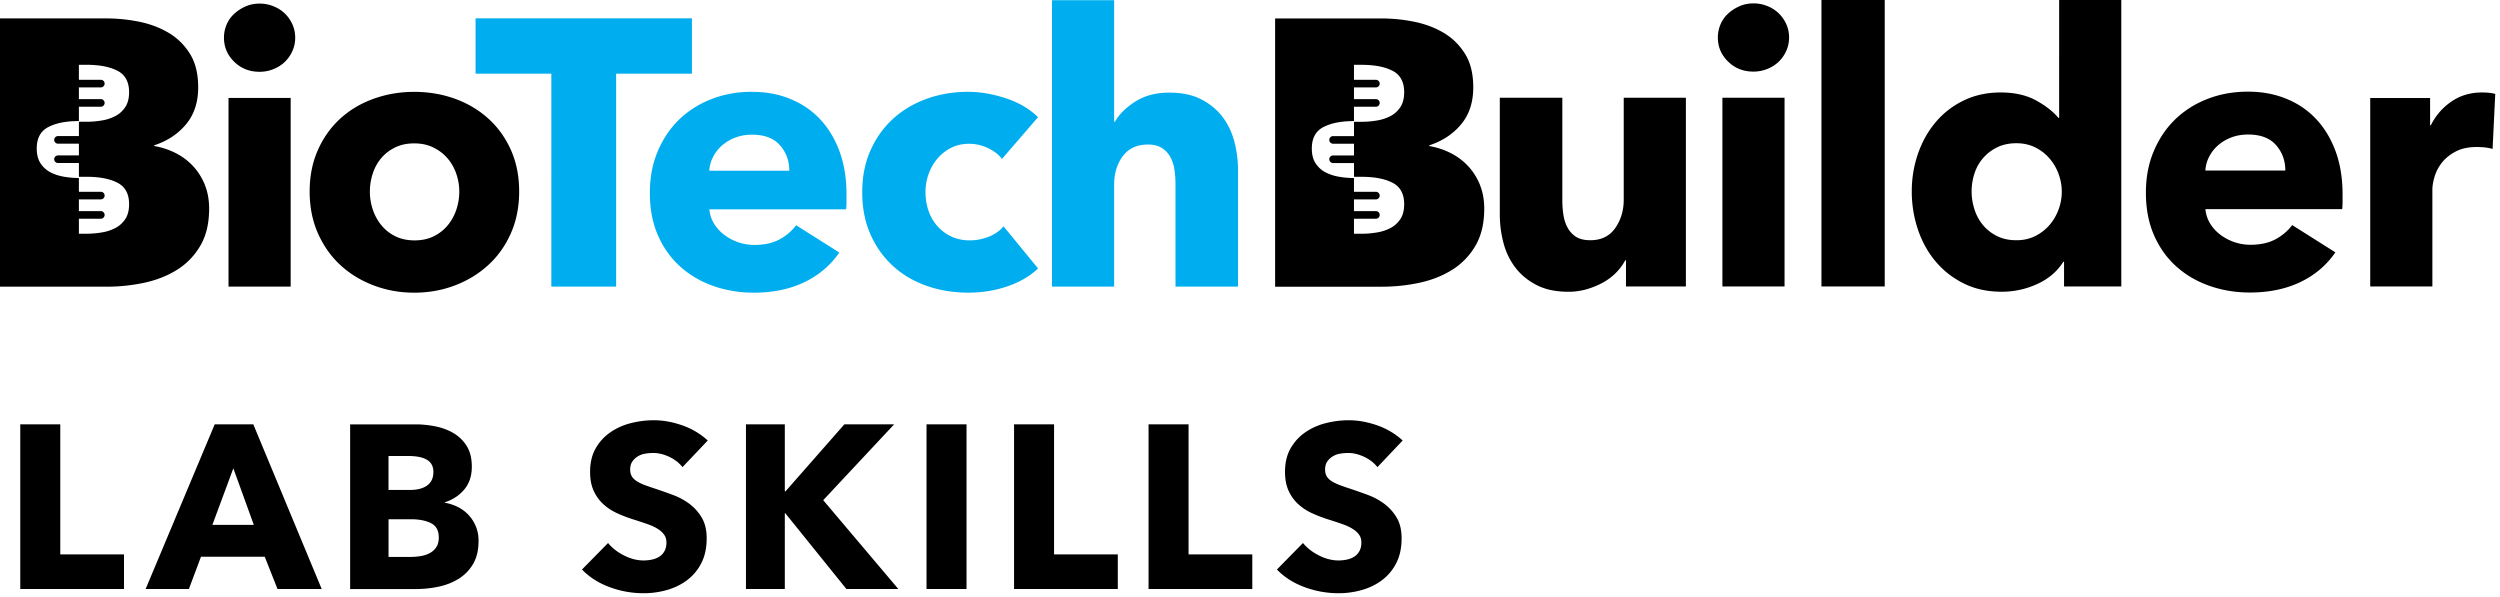
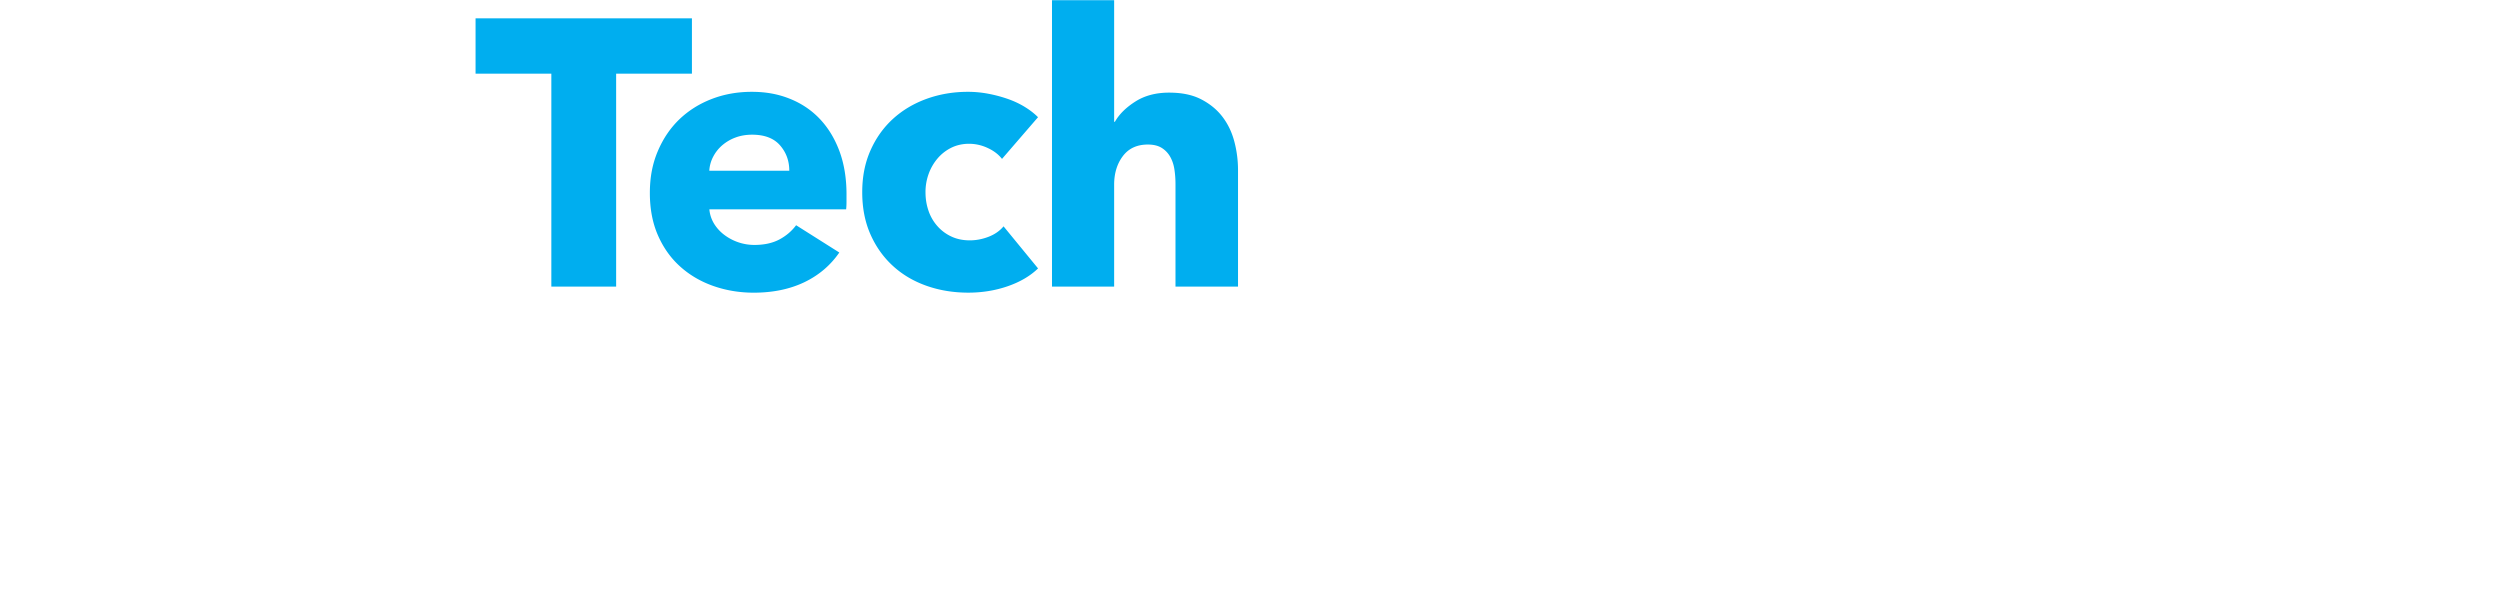
<svg xmlns="http://www.w3.org/2000/svg" width="486" height="116" fill="none">
  <path fill="#00AEEF" d="M119.778 14.32v41.395h-12.597V14.32H92.449V3.566h42.061v10.755h-14.732Zm44.783 23.498v1.473c0 .495-.026.958-.073 1.4h-26.589a6.433 6.433 0 0 0 .921 2.801 7.87 7.87 0 0 0 1.988 2.17 9.653 9.653 0 0 0 2.723 1.438 9.617 9.617 0 0 0 3.128.515c1.916 0 3.535-.36 4.862-1.067 1.328-.713 2.405-1.635 3.243-2.764l8.397 5.304c-1.718 2.504-3.993 4.43-6.814 5.783-2.827 1.349-6.101 2.025-9.833 2.025-2.749 0-5.352-.432-7.809-1.29-2.457-.86-4.601-2.109-6.444-3.759-1.843-1.645-3.29-3.67-4.347-6.075-1.056-2.405-1.582-5.153-1.582-8.25 0-3.098.515-5.71 1.546-8.142 1.031-2.43 2.431-4.492 4.196-6.19 1.769-1.691 3.852-3.008 6.262-3.94 2.405-.932 5.007-1.4 7.808-1.4s5.18.453 7.439 1.364c2.259.91 4.201 2.222 5.819 3.94 1.619 1.718 2.884 3.805 3.795 6.262.906 2.457 1.364 5.258 1.364 8.397v.005Zm-11.124-4.638c0-1.916-.604-3.56-1.806-4.935-1.203-1.374-3.009-2.061-5.414-2.061-1.177 0-2.259.182-3.243.552a8.43 8.43 0 0 0-2.577 1.51 7.492 7.492 0 0 0-1.77 2.248 6.64 6.64 0 0 0-.739 2.691h15.544l.005-.005Zm41.358-2.285c-.687-.885-1.619-1.593-2.801-2.134a8.56 8.56 0 0 0-3.607-.812c-1.224 0-2.431.26-3.462.775a8.37 8.37 0 0 0-2.65 2.062 9.748 9.748 0 0 0-1.733 2.982 10.356 10.356 0 0 0-.625 3.608c0 1.275.198 2.477.589 3.607a8.705 8.705 0 0 0 1.733 2.983 8.21 8.21 0 0 0 2.728 2.025c1.056.494 2.249.734 3.571.734 1.228 0 2.441-.234 3.644-.698 1.202-.468 2.17-1.14 2.909-2.025l6.705 8.178c-1.52 1.473-3.488 2.629-5.892 3.462-2.405.833-4.961 1.25-7.663 1.25-2.899 0-5.601-.443-8.115-1.328-2.509-.885-4.696-2.17-6.544-3.868-1.853-1.692-3.31-3.743-4.372-6.148-1.062-2.405-1.593-5.132-1.593-8.178 0-3.045.531-5.694 1.593-8.104 1.062-2.405 2.519-4.456 4.372-6.148 1.853-1.692 4.035-2.993 6.544-3.904 2.509-.906 5.19-1.364 8.037-1.364 1.327 0 2.639.125 3.94.37a26.54 26.54 0 0 1 3.759.994c1.202.416 2.306.931 3.316 1.546 1.004.614 1.879 1.285 2.613 2.025l-6.996 8.1v.01Zm33.721 24.825V35.83c0-1.031-.073-2.015-.219-2.947-.145-.931-.432-1.754-.848-2.467a4.78 4.78 0 0 0-1.655-1.692c-.688-.416-1.573-.625-2.65-.625-2.114 0-3.732.75-4.862 2.25-1.13 1.498-1.692 3.352-1.692 5.559V55.72h-12.082V.037h12.082V23.68h.146c.833-1.473 2.16-2.785 3.977-3.94 1.817-1.156 4.003-1.734 6.554-1.734 2.55 0 4.601.442 6.298 1.328 1.692.884 3.066 2.024 4.123 3.425 1.057 1.4 1.817 3.008 2.285 4.825a21.72 21.72 0 0 1 .698 5.45V55.72h-12.155Z" />
-   <path fill="#000" d="M57.386 7.324a6.21 6.21 0 0 1-.552 2.613 6.806 6.806 0 0 1-1.473 2.103 6.862 6.862 0 0 1-2.207 1.4 7.175 7.175 0 0 1-2.692.516c-1.962 0-3.607-.65-4.935-1.952-1.327-1.301-1.988-2.858-1.988-4.68 0-.885.172-1.733.515-2.54a5.967 5.967 0 0 1 1.473-2.098A8.021 8.021 0 0 1 47.74 1.25c.833-.37 1.744-.551 2.722-.551a7.04 7.04 0 0 1 2.691.515 6.805 6.805 0 0 1 2.208 1.4 6.783 6.783 0 0 1 1.473 2.098c.37.812.551 1.681.551 2.613ZM44.424 55.72V19.037h12.082V55.72H44.424Zm56.5-18.49c0 2.993-.541 5.71-1.619 8.141-1.082 2.431-2.555 4.493-4.419 6.184-1.869 1.697-4.024 3.01-6.48 3.941-2.458.932-5.081 1.4-7.882 1.4-2.8 0-5.367-.468-7.845-1.4-2.478-.932-4.643-2.249-6.48-3.94-1.843-1.692-3.306-3.759-4.384-6.185-1.082-2.43-1.618-5.143-1.618-8.141 0-2.999.54-5.695 1.618-8.105 1.078-2.405 2.54-4.446 4.383-6.111 1.843-1.671 4.004-2.947 6.481-3.832 2.478-.885 5.096-1.327 7.845-1.327 2.748 0 5.424.442 7.881 1.327s4.617 2.16 6.481 3.832c1.864 1.67 3.337 3.706 4.42 6.11 1.077 2.406 1.618 5.107 1.618 8.106Zm-11.64 0c0-1.182-.197-2.332-.587-3.462a9.238 9.238 0 0 0-1.692-2.983c-.734-.858-1.645-1.556-2.728-2.097-1.082-.542-2.332-.813-3.758-.813-1.427 0-2.676.271-3.759.813-1.082.541-1.978 1.244-2.686 2.098a8.891 8.891 0 0 0-1.618 2.982c-.37 1.13-.552 2.28-.552 3.462 0 1.181.182 2.332.552 3.462.37 1.13.92 2.15 1.655 3.055a8.063 8.063 0 0 0 2.722 2.17c1.078.542 2.332.813 3.759.813 1.426 0 2.675-.27 3.758-.812a8.263 8.263 0 0 0 2.728-2.17 9.41 9.41 0 0 0 1.655-3.056c.37-1.13.552-2.286.552-3.462ZM316.09 55.683v-5.08h-.146a10.468 10.468 0 0 1-1.733 2.358 11.03 11.03 0 0 1-2.504 1.916c-.958.54-2.015.983-3.165 1.327a12.719 12.719 0 0 1-3.644.515c-2.457 0-4.529-.442-6.226-1.327-1.691-.885-3.071-2.025-4.122-3.425-1.057-1.4-1.817-2.993-2.286-4.79a21.63 21.63 0 0 1-.702-5.486V19.005h12.154V38.89c0 1.031.073 2.015.224 2.947.146.931.427 1.77.849 2.504a4.727 4.727 0 0 0 1.655 1.733c.687.416 1.593.625 2.728.625 2.108 0 3.722-.786 4.825-2.358 1.104-1.572 1.656-3.415 1.656-5.523V19.005h12.082v36.683h-11.64l-.005-.005Zm-28.396-19.775c-.568-1.375-1.328-2.577-2.285-3.608a12.017 12.017 0 0 0-3.389-2.54 14.48 14.48 0 0 0-4.165-1.364v-.146c2.551-.833 4.618-2.196 6.19-4.086 1.572-1.89 2.358-4.284 2.358-7.178 0-2.65-.541-4.836-1.619-6.554-1.083-1.718-2.478-3.082-4.196-4.086-1.717-1.005-3.633-1.718-5.747-2.135a31.954 31.954 0 0 0-6.189-.624h-20.77v52.148h20.77c2.504 0 4.945-.26 7.329-.775 2.379-.516 4.503-1.364 6.372-2.54 1.864-1.177 3.363-2.739 4.492-4.68 1.13-1.937 1.692-4.331 1.692-7.179 0-1.717-.281-3.264-.848-4.643l.005-.01Zm-15.471 6.694c-.5.75-1.15 1.333-1.947 1.744a8.787 8.787 0 0 1-2.665.854c-.979.16-1.926.239-2.837.239h-1.562v-2.915h4.264a.742.742 0 0 0 .739-.74.742.742 0 0 0-.739-.739h-4.264v-2.28h4.264a.742.742 0 0 0 .739-.739.742.742 0 0 0-.739-.739h-4.264v-2.676a17.36 17.36 0 0 1-2.831-.239c-.979-.161-1.869-.442-2.666-.854a5.097 5.097 0 0 1-1.946-1.744c-.5-.754-.75-1.717-.75-2.904 0-2.004.75-3.394 2.254-4.17 1.504-.775 3.436-1.16 5.939-1.16v-2.786h4.264a.742.742 0 0 0 .739-.739.742.742 0 0 0-.739-.739h-4.264v-2.28h4.264a.742.742 0 0 0 .739-.74.742.742 0 0 0-.739-.738h-4.264v-2.916h1.494c2.504 0 4.508.386 6.013 1.162 1.504.775 2.254 2.165 2.254 4.17 0 1.186-.25 2.149-.75 2.904-.5.75-1.15 1.332-1.947 1.744a8.79 8.79 0 0 1-2.665.853 17.44 17.44 0 0 1-2.837.24h-1.556v2.785h-4.066a.742.742 0 0 0-.739.739c0 .406.333.74.739.74h4.066v2.279h-4.066a.742.742 0 0 0-.739.74c0 .405.333.738.739.738h4.066v2.676h1.488c2.504 0 4.508.385 6.013 1.16 1.504.776 2.254 2.166 2.254 4.17 0 1.187-.25 2.15-.75 2.905v-.005Zm-232.405-6.7c-.568-1.374-1.328-2.576-2.285-3.607a12.007 12.007 0 0 0-3.39-2.54 14.487 14.487 0 0 0-4.164-1.364v-.146c2.551-.833 4.618-2.197 6.19-4.086 1.572-1.89 2.358-4.284 2.358-7.179 0-2.65-.541-4.835-1.619-6.553-1.083-1.718-2.478-3.082-4.196-4.087-1.717-1.004-3.633-1.717-5.746-2.134a31.964 31.964 0 0 0-6.19-.625H0v52.15h20.77c2.504 0 4.945-.261 7.33-.776 2.378-.516 4.502-1.364 6.37-2.54 1.864-1.177 3.364-2.739 4.493-4.68 1.13-1.937 1.692-4.331 1.692-7.179 0-1.718-.281-3.264-.849-4.643l.01-.01Zm-15.47 6.695c-.5.75-1.151 1.332-1.948 1.744a8.796 8.796 0 0 1-2.665.853 17.45 17.45 0 0 1-2.837.24h-1.562v-2.915H19.6c.406 0 .739-.334.739-.74a.742.742 0 0 0-.74-.739h-4.263v-2.28H19.6c.406 0 .739-.333.739-.739a.742.742 0 0 0-.74-.74h-4.263v-2.675c-.91 0-1.853-.078-2.831-.24-.979-.16-1.87-.442-2.666-.853a5.102 5.102 0 0 1-1.946-1.744c-.5-.755-.75-1.717-.75-2.904 0-2.005.75-3.394 2.254-4.17 1.504-.776 3.436-1.16 5.94-1.16v-2.786h4.263c.406 0 .739-.333.739-.739a.742.742 0 0 0-.74-.74h-4.263v-2.28H19.6c.406 0 .739-.332.739-.738a.742.742 0 0 0-.74-.74h-4.263v-2.915h1.494c2.504 0 4.508.386 6.013 1.161 1.504.776 2.254 2.166 2.254 4.17 0 1.187-.25 2.15-.75 2.904-.5.75-1.15 1.333-1.947 1.744a8.798 8.798 0 0 1-2.665.854c-.979.161-1.926.24-2.837.24h-1.556v2.784h-4.066a.742.742 0 0 0-.739.74c0 .406.333.739.74.739h4.065v2.28h-4.066a.742.742 0 0 0-.739.739c0 .406.333.74.74.74h4.065v2.675h1.488c2.504 0 4.508.385 6.013 1.16 1.504.776 2.254 2.166 2.254 4.17 0 1.187-.25 2.15-.75 2.905v-.005Zm323.449-35.31c0 .933-.182 1.807-.552 2.614a6.816 6.816 0 0 1-1.473 2.103 6.865 6.865 0 0 1-2.207 1.4 7.18 7.18 0 0 1-2.692.515c-1.962 0-3.607-.65-4.934-1.952-1.328-1.3-1.989-2.857-1.989-4.68 0-.884.172-1.733.515-2.54a5.965 5.965 0 0 1 1.474-2.097 8.017 8.017 0 0 1 2.212-1.437c.833-.37 1.744-.552 2.722-.552a7.04 7.04 0 0 1 2.692.515 6.8 6.8 0 0 1 2.207 1.4 6.792 6.792 0 0 1 1.473 2.099 6.22 6.22 0 0 1 .552 2.613Zm-12.962 48.396V19h12.082v36.683h-12.082Zm19.255 0V0h12.301v55.683h-12.301Zm47.162 0v-4.789h-.146c-1.176 1.87-2.863 3.306-5.044 4.31a16.478 16.478 0 0 1-6.96 1.51c-2.748 0-5.205-.541-7.365-1.619-2.161-1.077-3.988-2.514-5.487-4.31-1.499-1.79-2.639-3.868-3.425-6.226a23.122 23.122 0 0 1-1.177-7.365c0-2.556.406-4.998 1.213-7.33.812-2.332 1.963-4.383 3.462-6.148 1.499-1.77 3.316-3.165 5.45-4.195 2.134-1.031 4.529-1.546 7.184-1.546 2.655 0 4.981.515 6.85 1.546 1.864 1.03 3.316 2.16 4.347 3.389h.145V0h12.082v55.683H401.251Zm-.442-18.411a9.93 9.93 0 0 0-.625-3.462 9.69 9.69 0 0 0-1.77-3.02 8.746 8.746 0 0 0-2.764-2.134c-1.083-.541-2.306-.812-3.68-.812-1.375 0-2.676.271-3.759.812a8.644 8.644 0 0 0-2.722 2.098 8.548 8.548 0 0 0-1.656 2.983 11.062 11.062 0 0 0-.551 3.462c0 1.181.182 2.342.551 3.498a9.05 9.05 0 0 0 1.656 3.055c.734.885 1.645 1.593 2.722 2.135 1.078.541 2.332.812 3.759.812 1.426 0 2.602-.271 3.68-.812a8.86 8.86 0 0 0 2.764-2.135 9.907 9.907 0 0 0 1.77-3.019 9.952 9.952 0 0 0 .625-3.461Zm54.585.515v1.473c0 .495-.026.958-.073 1.4h-26.59a6.446 6.446 0 0 0 .921 2.8 7.89 7.89 0 0 0 1.989 2.172 9.66 9.66 0 0 0 2.722 1.436 9.619 9.619 0 0 0 3.129.516c1.915 0 3.534-.36 4.862-1.068 1.327-.713 2.405-1.634 3.243-2.764l8.396 5.305c-1.717 2.504-3.992 4.43-6.814 5.783-2.826 1.348-6.101 2.025-9.833 2.025-2.748 0-5.351-.432-7.808-1.291s-4.602-2.108-6.445-3.758c-1.842-1.645-3.289-3.67-4.346-6.075-1.057-2.405-1.583-5.154-1.583-8.25 0-3.098.516-5.711 1.546-8.142 1.031-2.431 2.431-4.493 4.196-6.19 1.77-1.691 3.852-3.008 6.262-3.94 2.405-.932 5.008-1.4 7.809-1.4 2.8 0 5.179.452 7.438 1.363 2.259.911 4.201 2.223 5.82 3.941 1.619 1.718 2.884 3.805 3.795 6.262.906 2.457 1.364 5.258 1.364 8.397v.005Zm-11.125-4.638c0-1.916-.603-3.56-1.806-4.935-1.202-1.374-3.009-2.061-5.414-2.061-1.176 0-2.259.182-3.243.551a8.435 8.435 0 0 0-2.576 1.51 7.458 7.458 0 0 0-1.77 2.249 6.626 6.626 0 0 0-.739 2.691h15.543l.005-.005Zm40.291-4.201a9.905 9.905 0 0 0-1.582-.297 16.768 16.768 0 0 0-1.51-.073c-1.619 0-2.983.297-4.086.88-1.104.588-1.989 1.296-2.65 2.13a8.15 8.15 0 0 0-1.437 2.716c-.296.979-.442 1.833-.442 2.572v18.807h-12.082V19.047h11.639v5.304h.146a11.954 11.954 0 0 1 3.977-4.596c1.718-1.187 3.707-1.78 5.966-1.78.489 0 .968.026 1.436.073.469.052.849.125 1.14.218l-.515 10.682ZM3.94 114.506V82.492h7.777v25.278h12.39v6.736H3.94ZM53.95 114.506l-2.488-6.283h-12.39l-2.352 6.283h-8.412l13.43-32.014h7.506l13.295 32.014H53.95ZM45.36 91.04l-4.07 10.988h8.048L45.36 91.04ZM93.028 105.193c0 1.749-.349 3.217-1.041 4.409a8.252 8.252 0 0 1-2.76 2.874c-1.144.723-2.451 1.244-3.909 1.561a21.108 21.108 0 0 1-4.497.474H68.067V82.497h12.754c1.234 0 2.504.13 3.8.385 1.296.255 2.473.693 3.53 1.312a7.426 7.426 0 0 1 2.576 2.51c.661 1.056.994 2.394.994 4.023 0 1.78-.484 3.248-1.447 4.41-.963 1.16-2.233 1.998-3.8 2.508v.089a8.83 8.83 0 0 1 2.556.838 7.392 7.392 0 0 1 2.082 1.561 7.271 7.271 0 0 1 1.4 2.218c.35.843.521 1.796.521 2.847l-.005-.005Zm-8.772-13.43c0-1.083-.416-1.874-1.244-2.374-.827-.5-2.056-.744-3.685-.744h-3.8v6.6h4.16c1.446 0 2.57-.291 3.367-.88.796-.588 1.197-1.452 1.197-2.602h.005Zm1.042 12.707c0-1.328-.5-2.244-1.494-2.759-.995-.51-2.322-.771-3.977-.771h-4.295v7.324h4.341c.604 0 1.229-.052 1.874-.156a5.796 5.796 0 0 0 1.765-.567 3.431 3.431 0 0 0 1.291-1.151c.333-.499.5-1.14.5-1.92h-.005ZM132.683 90.816c-.661-.844-1.53-1.515-2.597-2.015-1.073-.5-2.104-.744-3.098-.744-.515 0-1.03.047-1.561.135a4.037 4.037 0 0 0-1.427.52 3.535 3.535 0 0 0-1.062.995c-.286.406-.432.927-.432 1.562 0 .541.115.994.339 1.358.224.365.557.677.994.948.437.27.958.52 1.562.744.603.224 1.28.458 2.035.703 1.083.364 2.217.76 3.389 1.197a12.758 12.758 0 0 1 3.212 1.739 9.088 9.088 0 0 1 2.394 2.691c.635 1.072.947 2.405.947 4.003 0 1.838-.338 3.431-1.015 4.768a9.432 9.432 0 0 1-2.738 3.321c-1.145.875-2.457 1.52-3.935 1.947a16.538 16.538 0 0 1-4.565.635c-2.291 0-4.508-.401-6.648-1.197-2.139-.796-3.919-1.936-5.335-3.415l5.065-5.153c.786.963 1.816 1.77 3.097 2.42 1.28.651 2.556.974 3.821.974a7.77 7.77 0 0 0 1.671-.182 4.226 4.226 0 0 0 1.426-.589 3 3 0 0 0 .973-1.082c.24-.453.36-.995.36-1.63 0-.635-.151-1.114-.453-1.535-.302-.422-.729-.807-1.291-1.151-.557-.348-1.25-.661-2.082-.947-.828-.286-1.77-.594-2.827-.927a26.982 26.982 0 0 1-3.009-1.176 10.122 10.122 0 0 1-2.623-1.739c-.771-.708-1.385-1.567-1.854-2.576-.468-1.01-.702-2.239-.702-3.686 0-1.78.359-3.3 1.082-4.565a9.41 9.41 0 0 1 2.848-3.118 12.263 12.263 0 0 1 3.977-1.786 18.132 18.132 0 0 1 4.477-.567c1.806 0 3.654.333 5.538.994a14.218 14.218 0 0 1 4.951 2.941l-4.93 5.2.026-.015ZM164.546 114.506l-11.89-14.742h-.088v14.742h-7.553V82.492h7.553v13.024h.135l11.442-13.024h9.677l-13.789 14.742 14.606 17.272h-10.093ZM180.116 114.506V82.492h7.777v32.014h-7.777ZM197.133 114.506V82.492h7.777v25.278h12.389v6.736h-20.166ZM223.28 114.506V82.492h7.777v25.278h12.389v6.736H223.28ZM267.777 90.816c-.661-.844-1.531-1.515-2.598-2.015-1.072-.5-2.103-.744-3.097-.744-.515 0-1.031.047-1.562.135a4.039 4.039 0 0 0-1.426.52 3.511 3.511 0 0 0-1.062.995c-.286.406-.432.927-.432 1.562 0 .541.115.994.338 1.358.224.365.557.677.995.948.437.27.958.52 1.561.744.604.224 1.281.458 2.036.703 1.082.364 2.217.76 3.388 1.197a12.723 12.723 0 0 1 3.212 1.739 9.092 9.092 0 0 1 2.395 2.691c.635 1.072.947 2.405.947 4.003 0 1.838-.338 3.431-1.015 4.768-.677 1.343-1.593 2.452-2.738 3.321-1.145.875-2.457 1.52-3.935 1.947a16.55 16.55 0 0 1-4.566.635 18.92 18.92 0 0 1-6.647-1.197c-2.139-.796-3.92-1.936-5.336-3.415l5.065-5.153c.786.963 1.817 1.77 3.098 2.42 1.28.651 2.556.974 3.82.974.573 0 1.13-.063 1.671-.182a4.231 4.231 0 0 0 1.427-.589c.406-.27.728-.635.973-1.082.24-.453.359-.995.359-1.63 0-.635-.151-1.114-.453-1.535-.301-.422-.728-.807-1.29-1.151-.557-.348-1.25-.661-2.083-.947-.827-.286-1.77-.594-2.826-.927a26.982 26.982 0 0 1-3.009-1.176 10.144 10.144 0 0 1-2.624-1.739c-.77-.708-1.384-1.567-1.853-2.576-.468-1.01-.703-2.239-.703-3.686 0-1.78.36-3.3 1.083-4.565a9.41 9.41 0 0 1 2.848-3.118 12.254 12.254 0 0 1 3.977-1.786 18.13 18.13 0 0 1 4.476-.567c1.807 0 3.655.333 5.539.994a14.213 14.213 0 0 1 4.95 2.941l-4.929 5.2.026-.015Z" />
</svg>